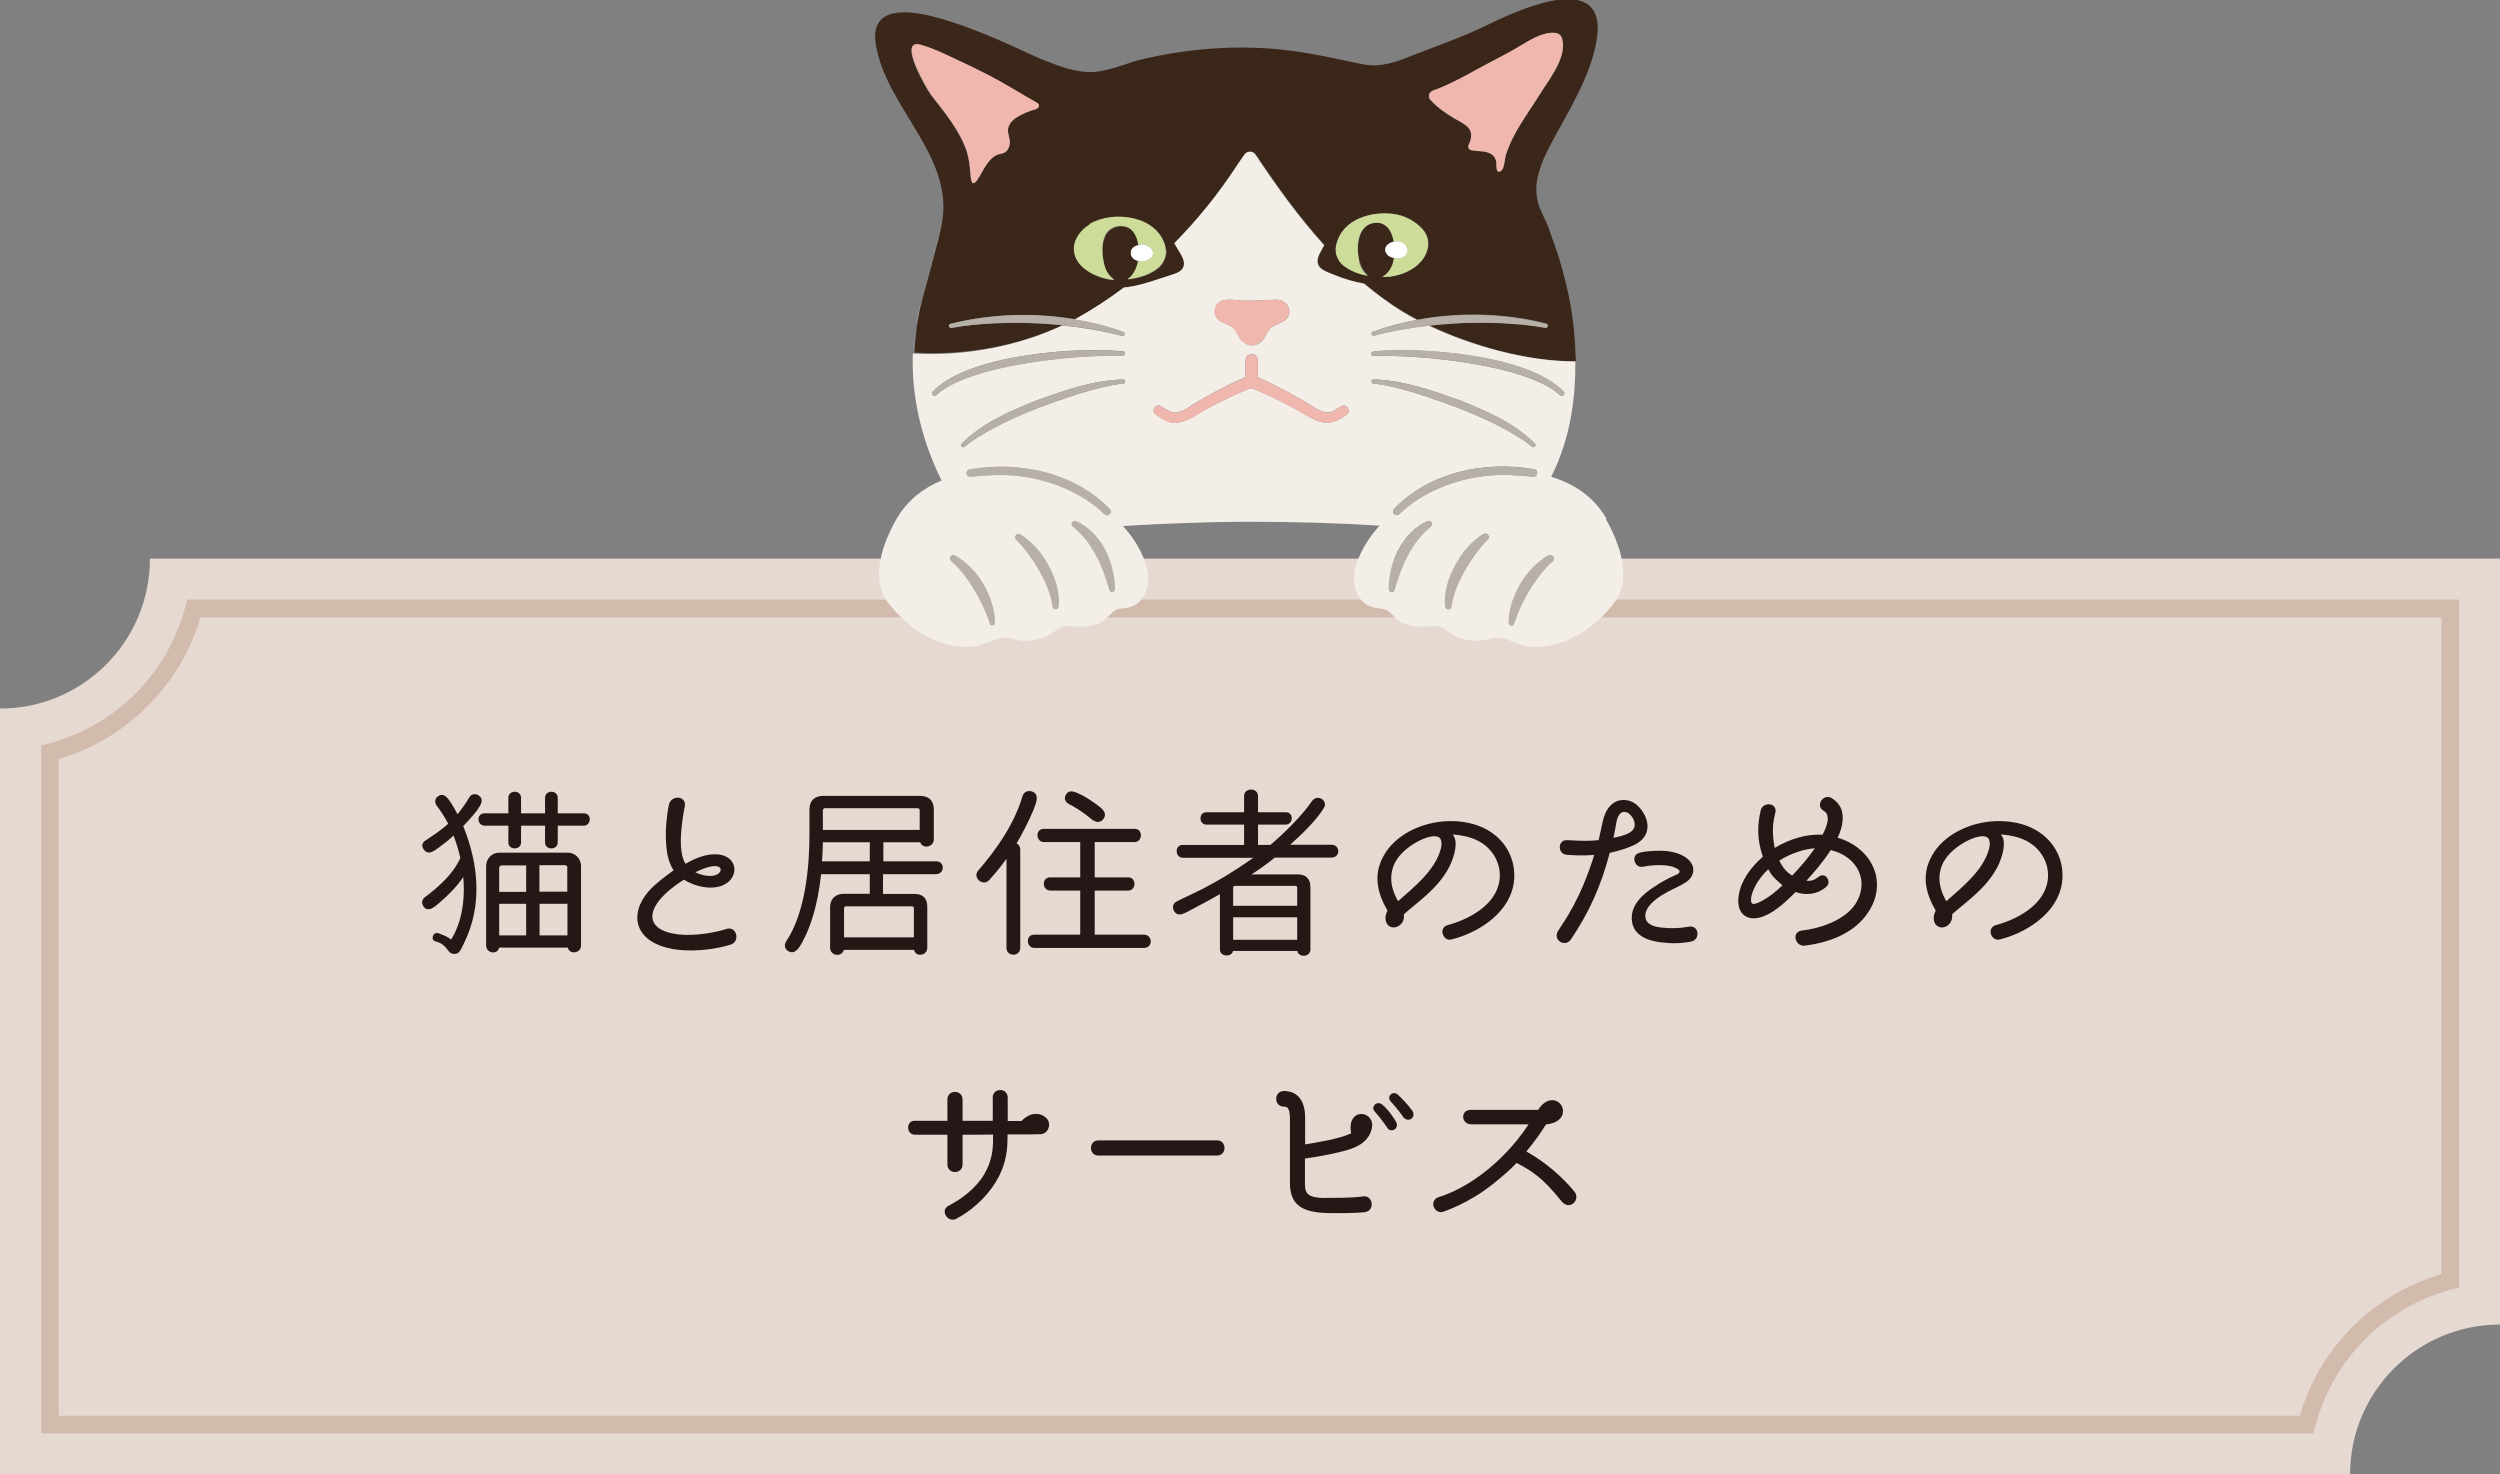
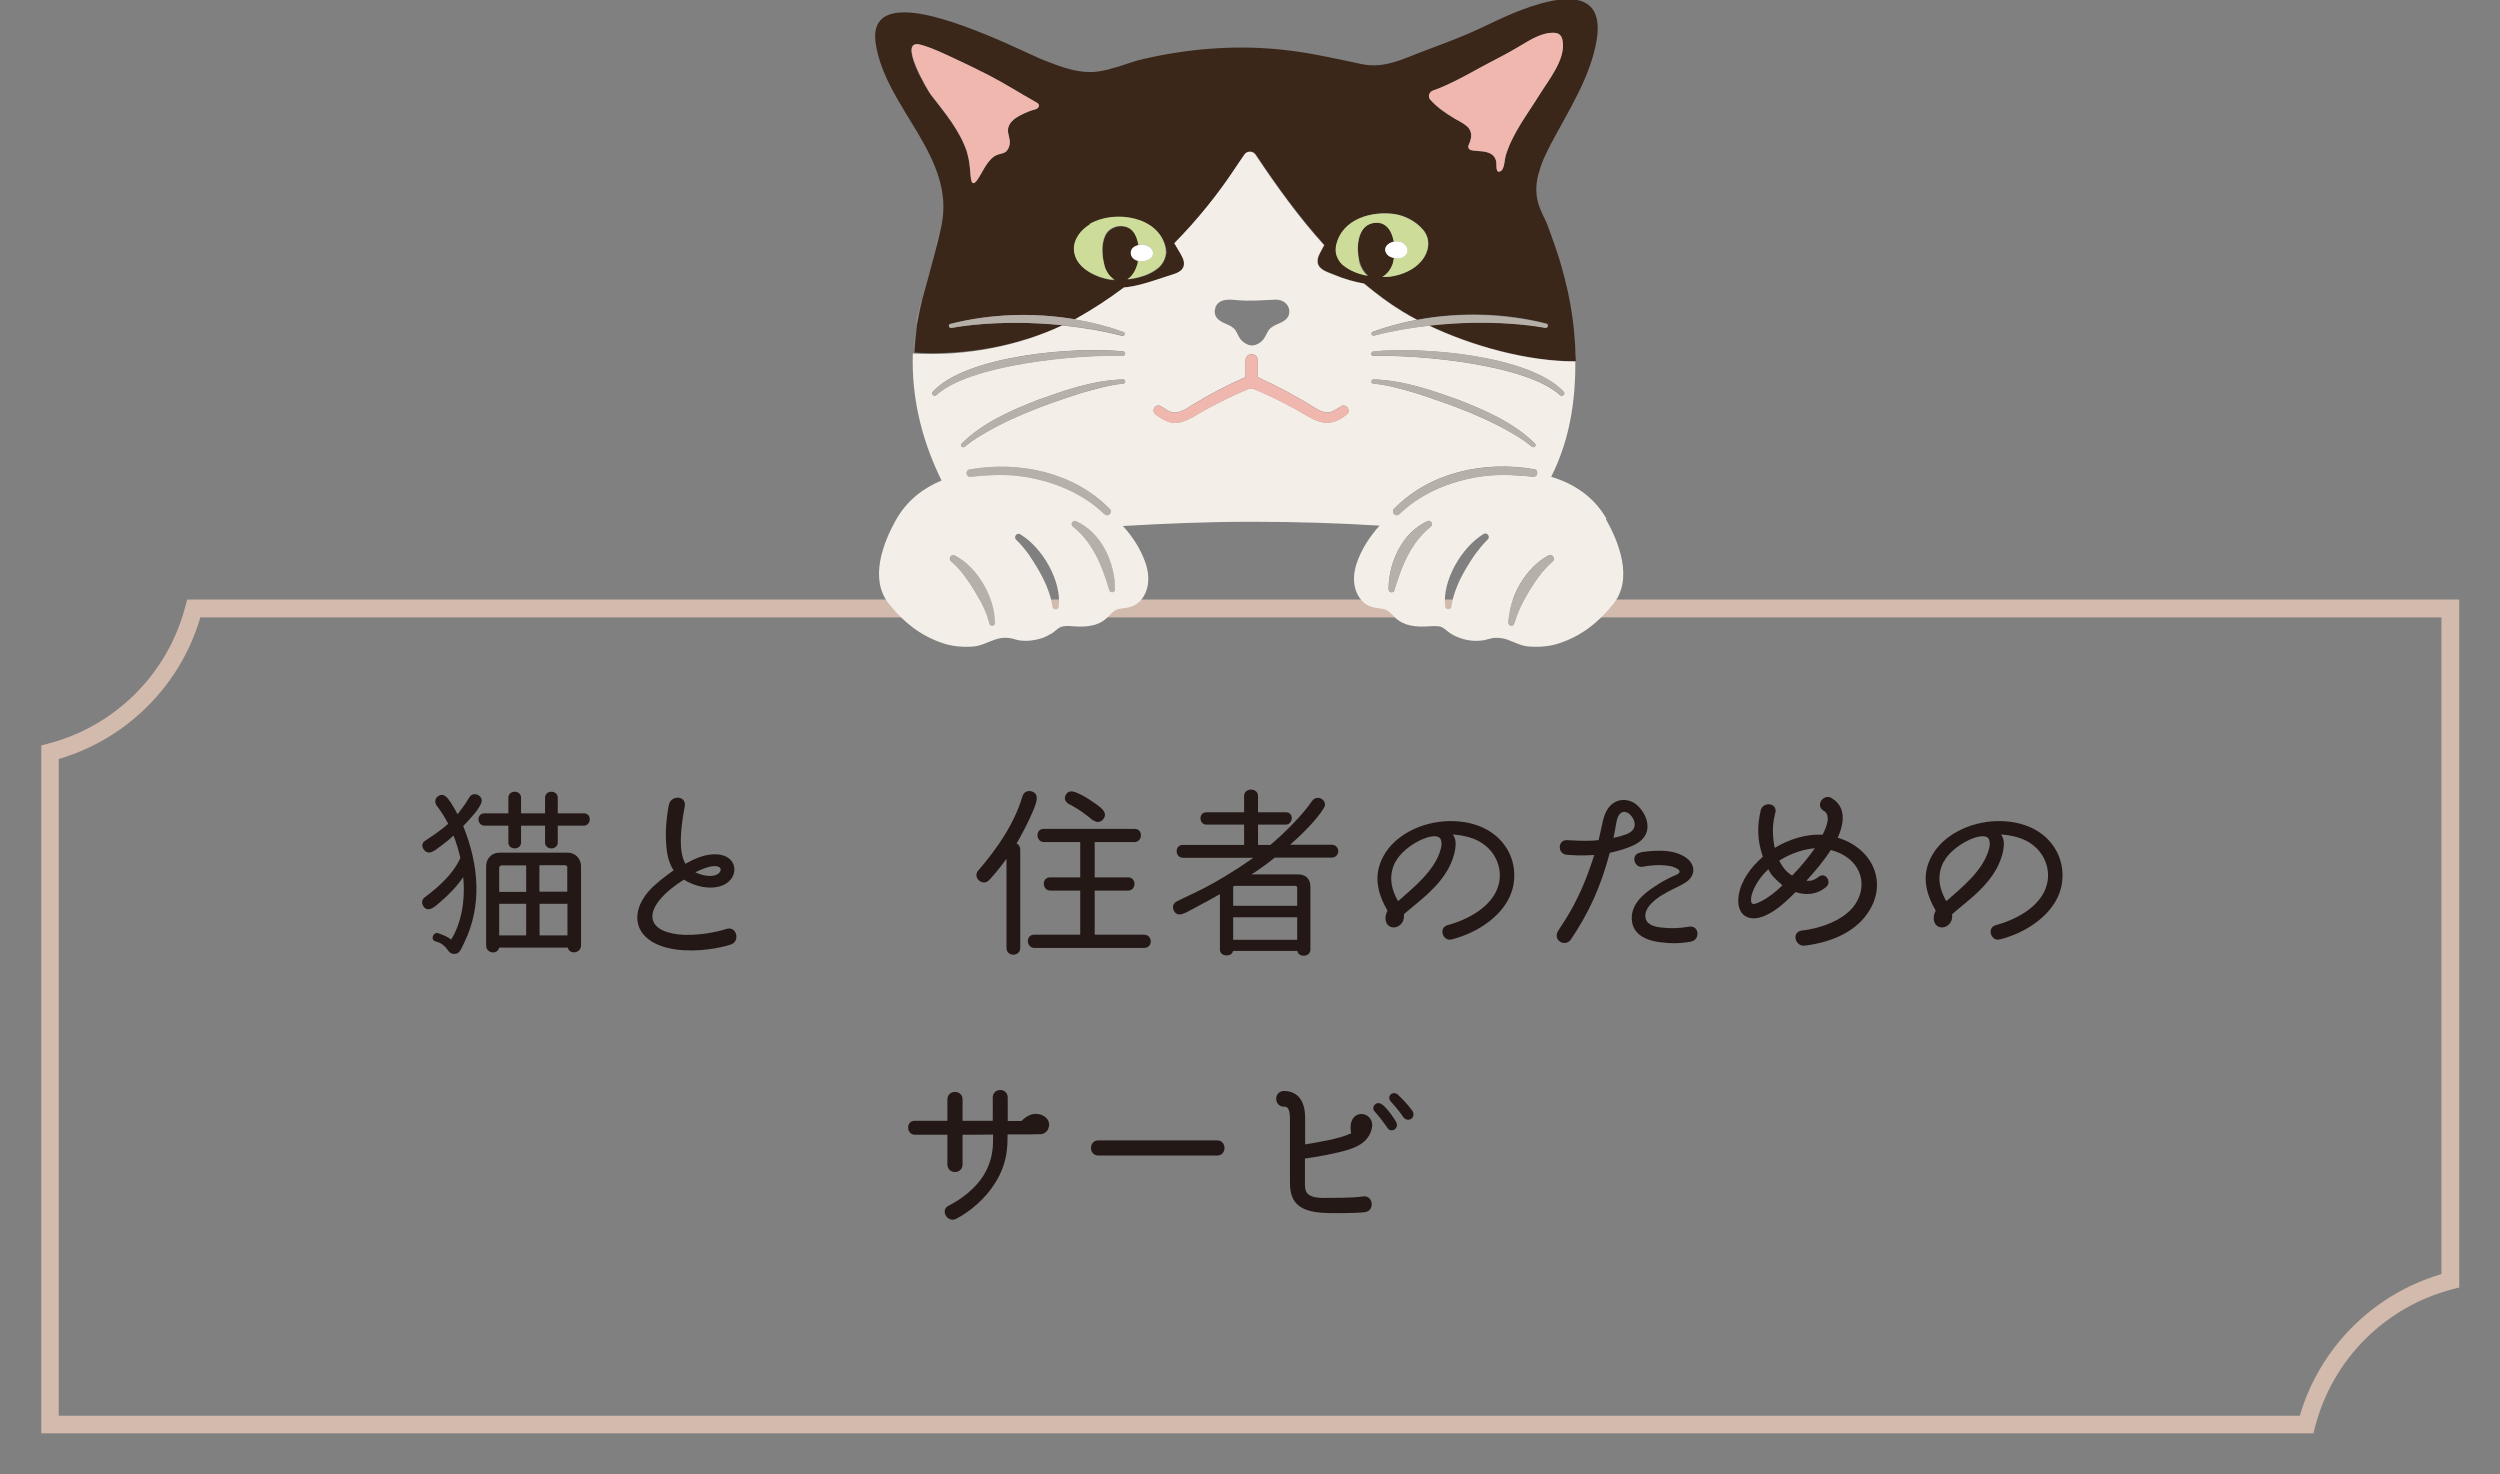
<svg xmlns="http://www.w3.org/2000/svg" id="_レイヤー_2" data-name="レイヤー 2" viewBox="0 0 141.73 83.59">
  <rect x="0" y="0" width="141.73" height="83.59" fill="#808080" stroke="none" />
  <defs>
    <style>
      .cls-1 {
        fill: #cddd99;
      }

      .cls-2 {
        fill: #fff;
      }

      .cls-3 {
        fill: #f0b7ae;
      }

      .cls-4 {
        fill: #b6b0a9;
      }

      .cls-5 {
        fill: #231815;
      }

      .cls-6 {
        fill: #f4eee8;
      }

      .cls-7 {
        fill: #e6d9d2;
      }

      .cls-8 {
        fill: #d2baad;
      }

      .cls-9 {
        fill: #3a271a;
      }
    </style>
  </defs>
  <g id="_レイヤー_1-2" data-name="レイヤー 1">
-     <path class="cls-7" d="M141.73,75.09V31.67H8.5c0,4.7-3.81,8.5-8.5,8.5v43.42h133.23c0-4.7,3.81-8.5,8.5-8.5Z" />
    <path class="cls-8" d="M131.14,81.26H2.34v-39l.38-.1c3.82-.99,6.8-3.97,7.79-7.79l.1-.38h128.81v39l-.38.1c-3.82.99-6.8,3.97-7.79,7.79l-.1.38ZM3.34,80.26h127.04c1.13-3.86,4.16-6.89,8.03-8.03v-37.23H11.36c-1.13,3.86-4.16,6.89-8.03,8.03v37.23Z" />
    <g>
      <path class="cls-5" d="M27.08,45.9c-.23.3-.57.68-.82.93.88,2.18,1.1,4.51.04,6.65-.19.4-.27.6-.53.6-.34.01-.35-.27-.62-.48-.11-.1-.25-.18-.46-.23-.31-.08-.14-.57.17-.46.27.1.54.2.71.36.49-.75.84-2.03.69-3.55-.35.53-.83,1.02-1.35,1.46-.25.22-.68.61-.93.16-.08-.15-.07-.34.1-.47.78-.58,1.61-1.32,2.02-2.23-.11-.45-.22-.84-.39-1.27-.3.28-.55.47-.77.63-.31.23-.66.54-.93.14-.11-.16-.1-.36.11-.49.22-.15.79-.5,1.29-.95-.22-.42-.4-.69-.64-1.01-.16-.21-.1-.43.05-.54.34-.25.57.1.75.37.12.18.24.4.37.64.21-.27.47-.61.65-.93.13-.24.37-.25.54-.14.35.23.11.57-.07.82ZM33.11,46.11c.45,0,.42.7-.02.7h-1.47v.95c0,.45-.72.45-.72,0v-.95h-1.36v.95c0,.45-.72.45-.72,0v-.95h-1.33c-.47,0-.49-.7-.03-.7h1.36v-.88c0-.46.72-.46.72,0v.88h1.36v-.88c0-.46.72-.46.72,0v.88h1.49ZM32.94,53.6c0,.45-.66.54-.75.12h-3.89c-.1.43-.74.33-.74-.12v-4.46c0-.53.37-.8.75-.8h3.89c.37,0,.74.29.74.78v4.48ZM29.83,49.06h-1.38c-.09,0-.15.06-.15.15v1.35h1.53v-1.5ZM29.83,51.24h-1.53v1.79h1.53v-1.79ZM32.17,49.2c0-.08-.05-.15-.14-.15h-1.45v1.5h1.58v-1.35ZM32.17,51.24h-1.58v1.79h1.58v-1.79Z" />
      <path class="cls-5" d="M38.33,53.83c-2.41-.34-2.69-2.01-1.56-3.3.4-.45.92-.83,1.42-1.19-.39-.57-.45-1.35-.44-2.25.01-.51.13-1.35.18-1.5.14-.53,1-.49.89.13-.17.88-.42,2.5.04,3.25.44-.25.99-.5,1.49-.53,1.69-.15,1.69,1.73.13,1.87-.56.06-1.23-.14-1.71-.44-.52.33-1.02.71-1.4,1.18-.71.9-.49,1.73,1.07,1.92.99.12,2.22-.13,2.72-.3.61-.21.81.69.29.87-.54.19-1.88.46-3.12.29ZM40.4,49.11c-.3.03-.67.19-.98.34.33.16.73.25,1.04.19.52-.11.56-.61-.06-.53Z" />
-       <path class="cls-5" d="M50.06,49.57v1.11h1.81c.38,0,.7.19.7.72v2.33c0,.46-.66.55-.75.12h-3.98c-.11.44-.78.34-.78-.12v-2.27c0-.56.36-.79.79-.79h1.46v-1.11h-2.76c-.2,1.85-.63,3.06-1.07,3.86-.19.35-.43.73-.81.49-.16-.1-.24-.32-.1-.54,1.08-1.61,1.32-4.2,1.32-6.08v-1.39c0-.56.35-.78.77-.78h5.5c.43,0,.78.21.78.78v1.69c0,.44-.63.56-.77.16h-2.09v1.08h3c.5,0,.49.73-.03.73h-2.97ZM49.31,47.75h-2.66c-.01.37-.02.75-.05,1.08h2.71v-1.08ZM52.14,45.94c0-.07-.04-.12-.12-.12h-5.24c-.07,0-.13.04-.13.12v1.11h5.49v-1.11ZM51.81,51.5c0-.08-.05-.12-.12-.12h-3.72c-.07,0-.12.04-.12.12v1.64h3.96v-1.64Z" />
      <path class="cls-5" d="M57.07,48.67c-.4.57-.84,1.06-1,1.23-.36.38-.96-.16-.61-.55,1.06-1.23,2.03-2.62,2.5-4.19.08-.28.31-.35.51-.3.49.14.29.63.11,1.08-.27.65-.65,1.37-.95,1.88.13.05.21.19.21.34v5.58c0,.51-.78.51-.78,0v-5.08ZM58.65,53.74c-.49,0-.51-.75-.03-.75h2.62v-2.5h-1.69c-.48,0-.51-.75-.02-.75h1.71v-2h-2.05c-.48,0-.51-.75-.02-.75h5.16c.48,0,.46.75-.02.75h-2.25v2h1.9c.48,0,.47.75-.01.75h-1.89v2.5h2.79c.51,0,.52.75.01.75h-6.19ZM61.97,46.52c-.05-.04-.62-.56-1.36-.93-.23-.12-.29-.33-.2-.5.19-.4.58-.18.95,0,.31.17.56.34.8.51.31.23.67.5.37.86-.13.15-.34.2-.55.04Z" />
      <path class="cls-5" d="M72.23,48.65c-.35.29-.91.69-1.28.92h2.62c.38,0,.72.17.72.73v3.53c0,.45-.69.46-.74.08h-3.65c-.04.35-.74.36-.74-.08v-3.14c-.4.23-1.07.6-1.56.85-.43.23-.84.51-1.06.07-.08-.18-.05-.39.18-.51.84-.44,1.96-.81,4.34-2.47h-3.99c-.47,0-.49-.73-.02-.73h3.48v-1.15h-2.13c-.45,0-.46-.7-.01-.7h2.14v-.92c0-.49.79-.49.79,0v.92h1.59c.45,0,.42.7-.03.7h-1.56v1.15h.7c.73-.61,1.79-1.65,2.34-2.46.32-.48.96-.04.69.37h0c-.42.7-1.31,1.55-1.91,2.08h2.35c.5,0,.51.73-.01.73h-3.23ZM73.54,50.32c0-.05-.03-.08-.08-.1h-3.45c-.06,0-.1.04-.1.1v1.03h3.63v-1.03ZM73.54,52h-3.63v1.28h3.63v-1.28Z" />
      <path class="cls-5" d="M82.28,53.26c-.47.12-.75-.65-.22-.81,1.19-.32,2.54-1.06,2.88-2.23.32-1.02-.22-2.34-1.64-2.75-.28-.08-.65-.15-.95-.16.35.36.11,1.25-.19,1.84-.64,1.22-1.71,1.92-2.57,2.68.03.29-.08.47-.15.54-.29.34-.8.25-.88-.18-.04-.18,0-.38.1-.56-.57-.99-.83-2.02-.22-3.11.62-1.15,2.12-1.94,3.71-1.97,2.78-.04,4.06,1.97,3.61,3.8-.38,1.5-1.98,2.54-3.47,2.91ZM79.11,48.85c-.47.9-.15,1.72.15,2.24.87-.77,2.1-1.74,2.42-2.96.07-.25.05-.45-.01-.56-.28-.53-2.06.33-2.55,1.28Z" />
      <path class="cls-5" d="M92.59,47.93c-.35.16-.79.3-1.33.42-.52,1.97-1.2,3.41-2.19,4.89-.32.5-1.08.07-.73-.48.36-.58,1.23-1.7,2.04-4.29-.78.05-1.07.02-1.55-.01-.55-.04-.53-.86.01-.83,1.05.06,1.33.04,1.79,0l.25-1.13c.3-1.23,1.18-1.29,1.71-1.01.64.35,1.45,1.77,0,2.44ZM91.63,46.66c-.04.27-.09.47-.16.84.34-.07.6-.15.79-.23.78-.34.27-1.07.02-1.19-.39-.18-.58.15-.65.58ZM95.87,53.38c-.57.11-1.13.12-1.73.04-1.13-.14-1.55-.64-1.62-1.19-.12-.88.58-1.53,1.33-2,.65-.43,1.06-.58,1.19-.64.2-.08.27-.23.01-.36-.16-.08-.28-.12-.48-.15-.53-.08-1.19,0-1.45.06-.46.08-.7-.68-.15-.8,0-.03,1.04-.19,1.74-.06.96.18,1.38.7,1.27,1.2-.16.62-.84.7-1.78,1.28-.21.13-1.08.69-.9,1.33.12.41.67.47.93.5.51.05.99.04,1.49-.05.62-.13.69.74.15.84Z" />
      <path class="cls-5" d="M100.64,46.09c-.09.42-.23.93-.03,1.98.81-.49,1.78-.8,2.72-.75.17-.34.28-.65.29-.86,0,0,.02-.39-.23-.49-.52-.32.01-1.01.46-.72.25.16.45.37.55.67.06.18.08.4.06.62-.03.32-.13.63-.28.95,2.02.61,2.85,2.58,1.72,4.25-.78,1.17-2.2,1.7-3.59,1.87-.55.06-.77-.79-.14-.86.8-.08,2.34-.49,3.01-1.49.81-1.24.19-2.68-1.39-3.07-.39.61-.89,1.2-1.38,1.74.3.04.51-.08.69-.22.39-.31.76.29.44.56-.52.46-1.19.5-1.74.3-.52.51-1.06,1.04-1.71,1.33-1,.45-1.69-.07-1.52-1.14.13-.85.71-1.62,1.37-2.19-.35-1.02-.31-1.8-.12-2.64.13-.5.96-.43.83.16h0ZM100.25,49.28c-.63.58-.9,1.21-.97,1.58-.05.43.07.46.45.29.47-.21.98-.62,1.32-.96-.57-.49-.63-.6-.8-.91ZM100.87,48.79c.11.21.28.57.73.85.47-.48.89-.99,1.29-1.55-.59.04-1.34.27-2.02.7Z" />
      <path class="cls-5" d="M113.36,53.26c-.47.12-.75-.65-.22-.81,1.19-.32,2.54-1.06,2.88-2.23.32-1.02-.22-2.34-1.64-2.75-.28-.08-.65-.15-.95-.16.35.36.11,1.25-.19,1.84-.64,1.22-1.71,1.92-2.57,2.68.03.29-.08.47-.15.54-.29.34-.8.25-.88-.18-.04-.18,0-.38.1-.56-.57-.99-.83-2.02-.22-3.11.62-1.15,2.12-1.94,3.71-1.97,2.78-.04,4.06,1.97,3.61,3.8-.38,1.5-1.98,2.54-3.47,2.91ZM110.19,48.85c-.47.9-.15,1.72.15,2.24.87-.77,2.1-1.74,2.42-2.96.07-.25.05-.45-.01-.56-.28-.53-2.06.33-2.55,1.28Z" />
      <path class="cls-5" d="M57.13,63.55h.78c.23-.24.56-.43.86-.4.23.01.47.11.62.32.22.34,0,.83-.43.83,0,0-.25,0-.51.01h-1.33c0,.67.01,1.62-.7,2.75-.57.92-1.46,1.65-2.22,2.04-.48.24-.92-.49-.43-.74.82-.42,1.54-1.02,1.97-1.69.58-.95.56-1.67.56-2.35-.22.01-1.52.01-1.73.01v1.68c0,.58-.86.58-.86,0v-1.68h-1.84c-.5,0-.52-.79-.02-.79h1.86v-1.21c0-.57.86-.57.86,0v1.21h1.71c.01-.38,0-.8,0-1.31,0-.58.85-.58.85,0v1.32Z" />
      <path class="cls-5" d="M62.27,65.51c-.56,0-.56-.86,0-.86h6.73c.56,0,.56.86,0,.86h-6.73Z" />
      <path class="cls-5" d="M73.98,64.88c.58-.1,1.89-.29,2.62-.63-.07-.36-.03-.66.11-.85.25-.36.8-.32,1.02.1.1.2.07.41,0,.62-.23.67-.84.96-1.65,1.16-.68.17-1.39.3-2.1.4v1.38c0,.5.02.9,1.32.85,0,0,1.4.01,1.95-.08.6-.11.72.81.13.89-.49.06-1.58.06-2.09.05-1.54-.03-2.16-.51-2.16-1.71v-3.64c0-.68-.21-.68-.33-.68-.6,0-.6-.89,0-.89.37,0,1.21.15,1.19,1.57v1.46ZM78.69,63.99c-.07-.09-.31-.47-.78-1.01-.19-.22.13-.61.45-.36.3.22.76.88.82,1.06.1.33-.3.53-.49.31ZM79.58,63.37c-.29-.45-.75-.94-.75-.94-.23-.29.14-.62.42-.37.16.15.57.56.81.9.25.37-.19.71-.48.4Z" />
-       <path class="cls-5" d="M87.2,62.92c.64-1.02,1.56-.43,1.39.23-.04.17-.22.52-.95.6-.26.43-.63.96-1.11,1.53,1.58.88,2.52,2.02,2.72,2.27.38.45-.24,1.11-.71.57-1.09-1.37-1.72-1.75-2.56-2.19-.36.38-.77.73-1.3,1.16-1.42,1.15-2.81,1.58-2.87,1.61-.52.14-.81-.64-.26-.83,1.44-.43,3.56-1.78,5.11-4.13h-3.24c-.6.01-.64-.82-.04-.82h3.82Z" />
    </g>
    <g>
      <path class="cls-6" d="M64.91,3.37s-.04,0-.06.01c0,0,0,0,0,0,0,0,0,0,0,0,.02,0,.04,0,.06-.01Z" />
      <path class="cls-6" d="M88.93,16.83c.11.55.2,1.09.26,1.65-.06-.55-.15-1.1-.26-1.65Z" />
      <path class="cls-6" d="M87.84,13.13c.21.53.38,1.07.55,1.6-.17-.54-.35-1.07-.55-1.6Z" />
      <path class="cls-6" d="M89.23,18.88c.04.45.07.91.08,1.37,0-.46-.04-.91-.08-1.37Z" />
      <path class="cls-6" d="M88.52,15.17c.13.46.25.92.35,1.39-.1-.46-.22-.93-.35-1.39Z" />
      <path class="cls-6" d="M51.79,19.84c.02-.31.05-.62.08-.92-.04.31-.07.62-.08.92Z" />
      <path class="cls-6" d="M55.31,1.8c.86.34,1.68.7,2.34,1-.67-.31-1.49-.67-2.34-1Z" />
      <path class="cls-6" d="M51.22.75c.45,0,.97.08,1.51.21-.55-.13-1.06-.21-1.51-.21Z" />
      <path class="cls-6" d="M62.74,4.01c.1-.02.19-.05.28-.08-.09.03-.19.06-.28.08Z" />
      <path class="cls-6" d="M53.32,12.81c-.12.58-.27,1.16-.42,1.73.07-.28.15-.56.22-.84.07-.29.14-.59.2-.89Z" />
      <polygon class="cls-6" points="63.57 3.77 63.57 3.77 63.57 3.77 63.57 3.77" />
      <path class="cls-6" d="M51.22.75c-.9,0-1.54.29-1.65,1.1.11-.8.75-1.1,1.65-1.1Z" />
      <path class="cls-6" d="M52.22,17.05s0,.02,0,.03c-.12.46-.21.92-.29,1.38.07-.46.16-.92.29-1.38,0,0,0-.02,0-.03Z" />
      <path class="cls-6" d="M59.78,3.72c-.23-.09-.46-.18-.68-.26-.26-.1-.78-.35-1.45-.65.67.31,1.19.55,1.45.65.22.09.45.18.68.26Z" />
      <path class="cls-9" d="M60.26,18.44c-1.7-.17-3.41-.19-5.1-.02-.41.04-.81.1-1.21.17-.15.03-.2-.19-.06-.23,2.25-.57,4.71-.65,7.05-.26.04-.02.08-.04.12-.06.93-.52,1.83-1.11,2.68-1.75.61-.06,1.2-.23,1.79-.42.3-.1.59-.2.89-.29.27-.08.66-.21.72-.53.06-.32-.14-.6-.29-.85,0-.02-.02-.03-.03-.05-.07-.12-.14-.25-.22-.37,1.29-1.31,2.45-2.74,3.46-4.27.1-.15.33-.47.51-.75.15-.22.48-.22.63,0,1.18,1.78,2.45,3.54,3.89,5.13-.09.17-.17.33-.26.49-.06.12-.1.23-.11.34-.06.55.53.69.93.85.57.24,1.14.41,1.7.5.68.57,1.4,1.11,2.17,1.58.26.16.54.31.83.47,2.42-.45,4.99-.38,7.33.22.15.04.09.26-.06.23-.4-.07-.8-.13-1.21-.17-1.79-.17-3.6-.15-5.38.05,2.4,1.14,5.56,2.04,8.31,2.03,0,0,0,0,0,0,0-.09-.01-.17-.02-.26,0-.46-.04-.91-.08-1.37-.01-.13-.02-.27-.04-.4-.06-.55-.15-1.1-.26-1.65-.02-.09-.04-.19-.06-.28-.1-.46-.22-.93-.35-1.39-.04-.15-.08-.29-.13-.44-.17-.54-.35-1.07-.55-1.6-.19-.58-.29-.67-.48-1.12-.03-.06-.06-.14-.09-.22-.18-.47-.21-.94-.16-1.4.02-.15.05-.31.09-.46.08-.3.18-.6.31-.9.13-.29.27-.58.42-.86.97-1.83,2.21-3.74,2.57-5.81.7-4.03-4.15-1.89-6.01-.99-1.51.73-2.32,1.01-3.98,1.64-.14.05-.28.11-.41.16-.95.38-1.83.73-2.93.5-.64-.14-1.32-.28-2.01-.42s-1.38-.26-2.03-.34c-2.73-.35-5.53-.16-8.21.45-.02,0-.04,0-.06.01,0,0,0,0,0,0-.43.1-.83.23-1.26.38,0,0,0,0,0,0,0,0,0,0,0,0-.18.06-.36.11-.54.16-.09.03-.19.06-.28.08-.26.06-.52.11-.79.13-.73.04-1.47-.16-2.17-.42-.23-.09-.46-.18-.68-.26-.26-.1-.78-.35-1.45-.65-.67-.31-1.49-.67-2.34-1-.86-.34-1.75-.64-2.57-.84-.55-.13-1.06-.21-1.51-.21-.9,0-1.54.29-1.65,1.1-.03.2-.02.43.02.7.57,3.63,4.52,6.37,3.73,10.26-.06.3-.13.59-.2.89-.07.28-.15.56-.22.84-.22.84-.45,1.67-.68,2.51,0,0,0,.02,0,.03-.12.46-.21.92-.29,1.38-.02.15-.04.31-.05.46-.04.31-.07.62-.08.92,0,.07-.02.13-.02.2,0,0,0,0,.01,0,2.96.18,6-.42,8.47-1.59ZM76.17,15.04c-.24-.2-.41-.5-.43-.8,0-.1,0-.21.02-.32.33-1.56,2.08-1.97,3.31-1.79.6.09,1.22.42,1.61.88.47.56.35,1.29-.11,1.81-.41.47-1.04.74-1.65.84-.17.03-.36.03-.54.03.29-.16.51-.48.6-.77.03-.09.05-.19.06-.3-.15-.03-.29-.09-.39-.2-.28-.33,0-.65.38-.73-.1-.59-.41-1.1-1.02-1.07-1.05.05-1.13,1.39-.94,2.15.07.3.24.65.51.85-.52-.1-1.03-.29-1.39-.59ZM81.22,5.15c.5-.18.99-.41,1.47-.65.6-.3,1.18-.64,1.77-.95.59-.31,1.19-.62,1.75-.96.57-.34,1.25-.77,1.94-.72.2.02.36.12.42.37.26,1.07-.8,2.33-1.32,3.18-.68,1.1-1.51,2.15-1.89,3.41-.06.21-.08.75-.27.87-.34.2-.22-.38-.27-.56-.05-.2-.15-.33-.33-.43-.31-.16-.7-.12-1.04-.18-.2-.03-.26-.17-.17-.35.17-.36.2-.74-.12-1.02-.22-.19-.49-.31-.73-.45-.48-.28-.96-.62-1.34-1.04-.15-.17-.08-.43.13-.51ZM66.11,14.39c-.03.3-.19.6-.43.81-.45.38-1.1.58-1.75.65.29-.18.48-.55.57-.86.02-.06.02-.13.03-.19-.01,0-.02,0-.03,0-.26-.07-.42-.29-.38-.51,0-.05.03-.11.06-.16.08-.12.22-.19.37-.22-.05-.28-.13-.55-.3-.76-.15-.19-.37-.29-.6-.31-.38-.04-.79.15-.97.51-.25.52-.19,1.19-.05,1.73.08.3.28.63.57.8-.08,0-.17,0-.24-.01-.86-.14-2.01-.69-2.06-1.68-.03-.6.41-1.14.9-1.44,1.37-.82,3.95-.47,4.31,1.35.02.11.03.22.02.32ZM52.17,2.54c.67.18,1.29.5,1.92.78.34.16.68.31,1.01.48.32.16.64.32.96.48.91.47,1.76,1.02,2.66,1.52.06.03.12.07.15.12.05.09,0,.19-.08.24-.09.06-.22.07-.32.11-.12.04-.24.09-.36.14-.22.09-.44.21-.63.36-.17.14-.31.33-.34.55-.03.24.09.46.1.69.01.19-.03.37-.15.52-.2.27-.53.11-.89.47-.37.37-.53.81-.8,1.2-.07.1-.25.31-.32.1-.06-.17-.06-.37-.08-.55-.03-.37-.07-.73-.18-1.09-.39-1.24-1.28-2.29-2.07-3.3-.17-.22-1.92-3.17-.59-2.82Z" />
      <path class="cls-4" d="M54.98,26.61c-.28.04-.21.46.06.42.84-.09,1.7-.13,2.55-.06,1.82.19,3.68.89,5.01,2.17.19.21.5-.07.31-.28-2.03-2.09-5.14-2.74-7.94-2.25Z" />
-       <path class="cls-4" d="M57.84,30.28c-.2-.11-.4.16-.23.31.26.25.49.54.71.83.6.88,1.19,1.88,1.34,2.94,0,.22.32.25.36.03.18-1.48-.94-3.37-2.18-4.12Z" />
      <path class="cls-4" d="M60.82,29.85c1.15.92,1.66,2.25,2.07,3.61.05.18.32.15.33-.04.01-1.51-.78-3.25-2.22-3.88-.18-.07-.33.19-.17.31Z" />
      <path class="cls-4" d="M54.15,31.49c-.21-.1-.4.19-.22.34.26.22.49.48.71.75.62.83,1.16,1.77,1.47,2.76.03.18.31.16.32-.02,0-1.44-.98-3.16-2.27-3.83Z" />
      <path class="cls-6" d="M91.08,29.42c-.71-1.26-1.85-2-3.14-2.39.55-1.09.93-2.28,1.14-3.52.17-1.01.24-2.02.23-3.02-2.75.01-5.91-.89-8.31-2.03-1.04.12-2.08.29-3.1.56-.14.04-.21-.16-.08-.21.8-.29,1.64-.52,2.5-.68-.29-.15-.57-.31-.83-.47-.77-.47-1.48-1.01-2.17-1.58-.56-.1-1.13-.26-1.7-.5-.4-.17-.99-.31-.93-.85.01-.11.05-.22.11-.34.09-.16.18-.33.26-.49-1.44-1.59-2.71-3.36-3.89-5.13-.15-.22-.48-.23-.63,0-.19.28-.41.59-.51.75-1.01,1.53-2.17,2.96-3.46,4.27.07.12.15.25.22.37,0,.02.02.03.03.05.15.26.35.54.29.85-.06.32-.45.45-.72.53-.29.09-.59.19-.89.29-.58.19-1.18.37-1.79.42-.85.64-1.75,1.23-2.68,1.75-.04.02-.08.04-.12.06.95.16,1.89.39,2.77.72.13.05.07.25-.08.21-1.11-.29-2.24-.47-3.38-.59-2.47,1.17-5.51,1.77-8.47,1.59-.08,2.36.45,4.7,1.48,6.89.05.11.1.21.15.31-1.04.43-1.95,1.13-2.56,2.19-.75,1.32-1.56,3.4-.42,4.81.86,1.07,1.79,1.79,3.01,2.21.57.2,1.19.25,1.79.2.43-.04.81-.26,1.21-.39.23-.08.48-.12.72-.1.24.01.46.12.7.15.4.05.82,0,1.2-.12.22-.07.43-.18.63-.3.21-.14.34-.34.61-.38.21-.04.44-.02.65,0,.64.04,1.32,0,1.82-.47.14-.13.36-.39.55-.47.21-.09.46-.08.68-.13.22-.05.45-.16.62-.32.58-.57.61-1.45.36-2.18-.28-.81-.73-1.51-1.29-2.12,2.38-.14,4.8-.24,7.27-.24s4.91.07,7.28.22c-.56.62-1.02,1.32-1.3,2.14-.25.73-.22,1.61.36,2.18.16.16.39.27.62.32.23.05.47.05.68.13.19.08.41.33.55.47.5.46,1.18.51,1.82.47.21-.01.44-.03.65,0,.26.05.4.24.61.38.2.13.41.23.63.3.38.13.8.17,1.2.12.24-.03.46-.13.7-.15.24-.01.49.02.72.1.4.14.78.36,1.21.39.6.05,1.22,0,1.79-.2,1.22-.42,2.15-1.14,3.01-2.21,1.14-1.41.33-3.49-.42-4.81ZM86.9,27.02c-.84-.09-1.7-.13-2.55-.06-1.82.19-3.68.89-5.01,2.17-.19.21-.5-.07-.31-.28,2.03-2.09,5.14-2.74,7.94-2.25.28.04.21.46-.06.42ZM77.85,19.93c2.76-.29,8.9.22,10.8,2.29.11.13-.09.3-.21.18-1.92-1.74-7.94-2.29-10.57-2.22-.16,0-.18-.22-.02-.24ZM68.9,17.43c.22-.54.83-.45,1.28-.41.7.06,1.39,0,2.09-.03.31-.02.65.11.78.44.07.18.06.41-.06.57-.27.38-.82.35-1.08.74-.13.19-.18.4-.34.56-.2.21-.51.35-.79.25-.14-.05-.28-.14-.39-.25-.16-.16-.22-.37-.34-.56-.26-.39-.81-.36-1.08-.74-.12-.16-.13-.39-.06-.57ZM53.09,22.39c-.12.12-.32-.04-.21-.18,1.9-2.07,8.05-2.58,10.8-2.29.15.02.14.25-.02.24-2.64-.07-8.65.49-10.57,2.22ZM62.6,29.14c-1.33-1.28-3.19-1.98-5.01-2.17-.84-.08-1.7-.03-2.55.06-.28.04-.35-.37-.06-.42,2.8-.49,5.91.16,7.94,2.25.19.21-.13.49-.31.28ZM56.1,35.34c-.31-.99-.85-1.93-1.47-2.76-.21-.27-.44-.53-.71-.75-.18-.15,0-.45.22-.34,1.29.67,2.27,2.39,2.27,3.83,0,.19-.28.21-.32.02ZM60.02,34.4c-.04.22-.36.19-.36-.03-.15-1.06-.75-2.06-1.34-2.94-.22-.3-.45-.58-.71-.83-.17-.16.04-.43.23-.31,1.25.75,2.36,2.64,2.18,4.12ZM63.22,33.42c0,.18-.28.22-.33.04-.41-1.37-.92-2.69-2.07-3.61-.16-.12,0-.38.17-.31,1.44.63,2.24,2.37,2.22,3.88ZM63.67,21.75c-.77.07-1.62.32-2.37.53-2.13.68-4.27,1.46-6.13,2.68-.17.11-.32.25-.49.37-.11.09-.27-.07-.16-.18,1.18-1.18,2.76-1.86,4.3-2.47,1.57-.56,3.15-1.12,4.85-1.17.16,0,.16.23,0,.24ZM76.34,23.5c-1.13.91-1.81.3-2.88-.3-.78-.43-1.58-.82-2.4-1.16-.08-.03-.18-.03-.26,0-.8.33-1.58.71-2.34,1.12-.58.29-1.07.73-1.76.81-.44.04-.86-.25-1.18-.47-.13-.09-.16-.26-.07-.39.09-.13.26-.16.39-.07.28.17.51.37.81.35.32-.05.58-.19.87-.39.98-.61,2.01-1.15,3.08-1.62,0-.29.01-.96.01-.96.01-.46.7-.45.7.01,0,0,0,.61-.01.95,1.12.51,2.2,1.08,3.24,1.74.26.16.64.34.92.23.17-.06.37-.19.56-.31.3-.2.61.25.32.46ZM77.87,21.51c1.7.05,3.28.61,4.85,1.17,1.54.61,3.11,1.29,4.3,2.47.1.1-.05.26-.16.18-.17-.12-.32-.25-.49-.37-1.86-1.22-4-1.99-6.13-2.68-.75-.22-1.6-.47-2.37-.53-.16,0-.16-.24,0-.24ZM79.05,33.46c-.05.18-.32.15-.33-.04-.01-1.51.78-3.25,2.22-3.88.18-.07.33.19.17.31-1.15.92-1.66,2.25-2.07,3.61ZM84.34,30.59c-.26.25-.49.54-.71.83-.6.88-1.19,1.88-1.34,2.94,0,.22-.32.25-.36.03-.18-1.48.94-3.37,2.18-4.12.2-.11.4.16.23.31ZM88.02,31.83c-.26.22-.49.48-.71.75-.62.83-1.16,1.77-1.47,2.76-.03.18-.31.16-.32-.02,0-1.44.98-3.16,2.27-3.83.21-.1.4.19.22.34Z" />
      <path class="cls-4" d="M86.97,26.61c-2.8-.49-5.91.16-7.94,2.25-.19.21.13.49.31.28,1.33-1.28,3.19-1.98,5.01-2.17.84-.08,1.7-.03,2.55.06.28.04.35-.37.06-.42Z" />
-       <path class="cls-4" d="M84.11,30.28c-1.25.75-2.36,2.64-2.18,4.12.04.22.36.19.36-.03.15-1.06.75-2.06,1.34-2.94.22-.3.45-.58.71-.83.17-.16-.04-.43-.23-.31Z" />
      <path class="cls-4" d="M81.12,29.85c.16-.12,0-.38-.17-.31-1.44.63-2.24,2.37-2.22,3.88,0,.18.28.22.33.04.41-1.37.92-2.69,2.07-3.61Z" />
      <path class="cls-4" d="M87.8,31.49c-1.29.67-2.27,2.39-2.27,3.83,0,.19.28.21.32.02.31-.99.85-1.93,1.47-2.76.21-.27.44-.53.71-.75.18-.15,0-.45-.22-.34Z" />
      <path class="cls-3" d="M82.43,6.7c.25.14.52.27.73.45.32.28.29.66.12,1.02-.09.18-.02.31.17.35.34.06.73.02,1.04.18.18.09.28.23.33.43.05.18-.07.76.27.56.2-.11.21-.66.27-.87.38-1.26,1.21-2.31,1.89-3.41.52-.85,1.58-2.11,1.32-3.18-.06-.25-.22-.35-.42-.37-.69-.05-1.37.38-1.94.72-.56.34-1.16.66-1.75.96-.6.31-1.18.65-1.77.95-.48.24-.97.48-1.47.65-.21.08-.28.35-.13.51.38.42.86.76,1.34,1.04Z" />
      <path class="cls-3" d="M54.83,8.65c.11.36.15.71.18,1.09.02.18.02.38.08.55.07.21.26,0,.32-.1.27-.39.43-.83.8-1.2s.68-.19.89-.47c.11-.15.16-.33.15-.52-.02-.23-.13-.45-.1-.69.03-.22.17-.42.34-.55.19-.15.41-.26.63-.36.12-.05.24-.1.36-.14.1-.04.23-.05.32-.11.08-.05.13-.15.08-.24-.03-.06-.09-.09-.15-.12-.89-.5-1.75-1.05-2.66-1.52-.32-.16-.64-.32-.96-.48-.34-.16-.67-.32-1.01-.48-.63-.29-1.25-.6-1.92-.78-1.33-.35.43,2.6.59,2.82.78,1.02,1.67,2.06,2.07,3.3Z" />
-       <path class="cls-3" d="M70.04,18.74c.13.19.18.4.34.56.11.11.24.2.39.25.28.1.59-.05.79-.25.16-.16.22-.37.34-.56.26-.39.81-.36,1.08-.74.12-.16.13-.39.06-.57-.13-.33-.47-.46-.78-.44-.69.03-1.39.08-2.09.03-.45-.04-1.06-.13-1.28.41-.07.18-.06.41.06.57.27.38.82.35,1.08.74Z" />
+       <path class="cls-3" d="M70.04,18.74Z" />
      <path class="cls-3" d="M76.02,23.05c-.19.13-.39.25-.56.31-.28.11-.66-.07-.92-.23-1.04-.66-2.12-1.23-3.24-1.74,0-.34.01-.95.01-.95,0-.46-.68-.47-.7-.01,0,0,0,.67-.01.96-1.06.47-2.09,1.01-3.08,1.62-.3.19-.56.34-.87.39-.3.02-.53-.18-.81-.35-.13-.09-.3-.06-.39.07-.09.13-.05.3.07.39.32.22.73.52,1.18.47.69-.08,1.19-.51,1.76-.81.76-.42,1.54-.79,2.34-1.12.08-.03.18-.03.26,0,.82.35,1.62.73,2.4,1.16,1.07.6,1.75,1.21,2.88.3.3-.21-.01-.66-.32-.46Z" />
      <path class="cls-4" d="M63.66,20.17c.16,0,.18-.22.02-.24-2.76-.29-8.9.22-10.8,2.29-.11.13.09.3.21.18,1.92-1.74,7.94-2.29,10.57-2.22Z" />
      <path class="cls-4" d="M63.67,21.51c-1.7.05-3.28.61-4.85,1.17-1.54.61-3.11,1.29-4.3,2.47-.1.1.05.26.16.18.17-.12.32-.25.49-.37,1.86-1.22,4-1.99,6.13-2.68.75-.22,1.6-.47,2.37-.53.16,0,.16-.24,0-.24Z" />
      <path class="cls-4" d="M53.88,18.36c-.15.04-.09.26.06.23.4-.07.8-.13,1.21-.17,1.69-.17,3.41-.15,5.1.02,1.14.12,2.27.29,3.38.59.14.04.21-.16.08-.21-.89-.32-1.82-.56-2.77-.72-2.34-.4-4.81-.31-7.05.26Z" />
      <path class="cls-4" d="M77.88,20.17c2.64-.07,8.65.49,10.57,2.22.12.12.32-.04.21-.18-1.9-2.07-8.05-2.58-10.8-2.29-.15.02-.14.25.02.24Z" />
      <path class="cls-4" d="M86.37,24.96c.17.11.32.25.49.37.11.09.27-.07.16-.18-1.18-1.18-2.76-1.86-4.3-2.47-1.57-.56-3.15-1.12-4.85-1.17-.16,0-.16.23,0,.24.77.07,1.62.32,2.37.53,2.13.68,4.27,1.46,6.13,2.68Z" />
      <path class="cls-4" d="M86.39,18.42c.41.04.81.1,1.21.17.15.03.2-.19.06-.23-2.34-.59-4.91-.67-7.33-.22-.86.16-1.7.38-2.5.68-.13.05-.07.25.08.21,1.02-.27,2.05-.44,3.1-.56,1.79-.21,3.6-.23,5.38-.05Z" />
      <path class="cls-1" d="M77.05,14.78c-.18-.76-.11-2.09.94-2.15.61-.03.92.48,1.02,1.07.06-.01.13-.02.19-.02.22.01.43.13.53.31.03.06.05.11.05.17.02.23-.16.43-.42.48-.11.02-.23,0-.34-.01-.02.11-.04.21-.06.3-.09.29-.3.61-.6.77.18,0,.37,0,.54-.03.61-.1,1.24-.37,1.65-.84.46-.53.59-1.26.11-1.81-.39-.46-1.01-.79-1.61-.88-1.23-.18-2.98.23-3.31,1.79-.02.11-.03.22-.02.32.03.3.19.6.43.8.37.3.87.5,1.39.59-.27-.2-.44-.55-.51-.85Z" />
      <path class="cls-2" d="M79.79,14.16c0-.05-.02-.11-.05-.17-.1-.18-.31-.3-.53-.31-.06,0-.13,0-.19.02-.37.07-.66.39-.38.73.09.11.23.17.39.2.11.02.23.03.34.01.26-.05.45-.25.42-.48Z" />
      <path class="cls-1" d="M61.78,12.72c-.49.29-.93.83-.9,1.44.05,1,1.21,1.55,2.06,1.68.08.01.16,0,.24.01-.29-.17-.49-.5-.57-.8-.14-.54-.2-1.21.05-1.73.18-.36.59-.55.97-.51.23.02.45.12.6.31.17.21.26.48.3.76.06-.02.12-.04.19-.04.45.02.86.42.5.79-.17.17-.46.21-.71.15-.01.06-.02.13-.03.19-.09.31-.27.68-.57.86.65-.07,1.3-.27,1.75-.65.24-.2.4-.51.43-.81,0-.1,0-.21-.02-.32-.36-1.82-2.93-2.17-4.31-1.35Z" />
      <path class="cls-2" d="M65.23,14.64c.36-.36-.05-.77-.5-.79-.06,0-.12.02-.19.04-.15.04-.29.1-.37.22-.03.05-.06.11-.06.16-.04.23.12.44.38.51.01,0,.02,0,.03,0,.25.06.53.02.71-.15Z" />
    </g>
  </g>
</svg>